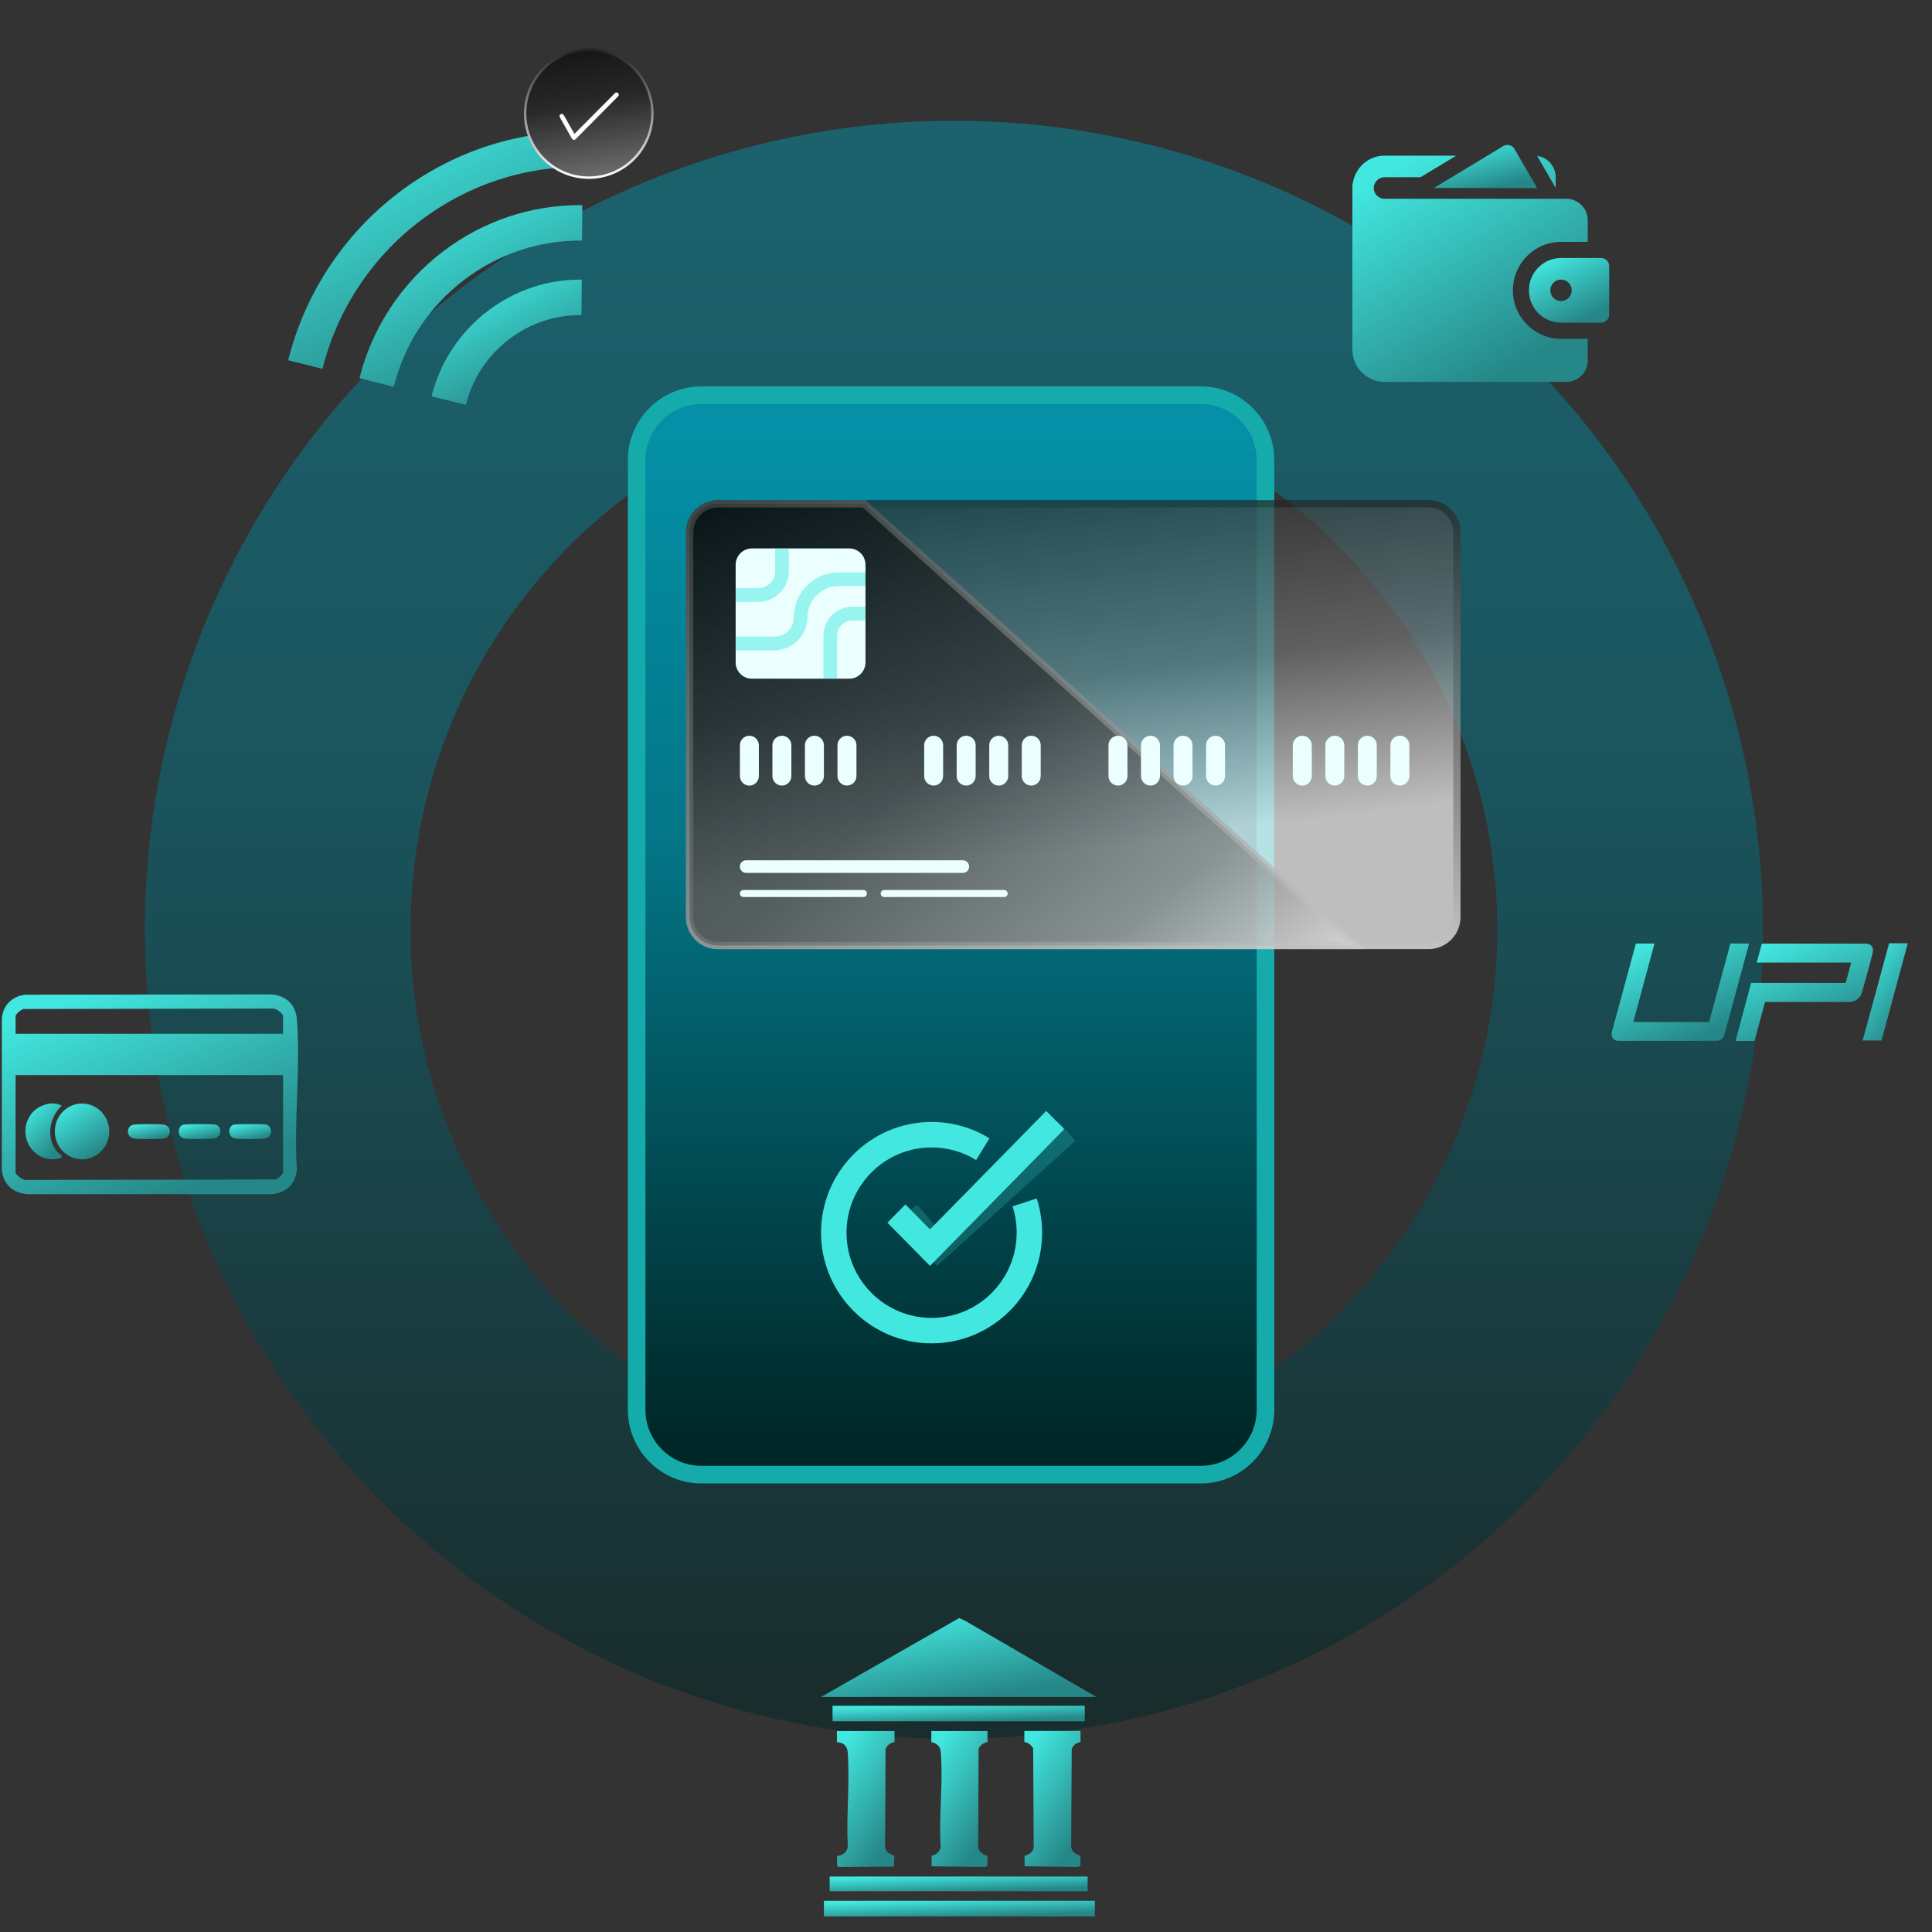
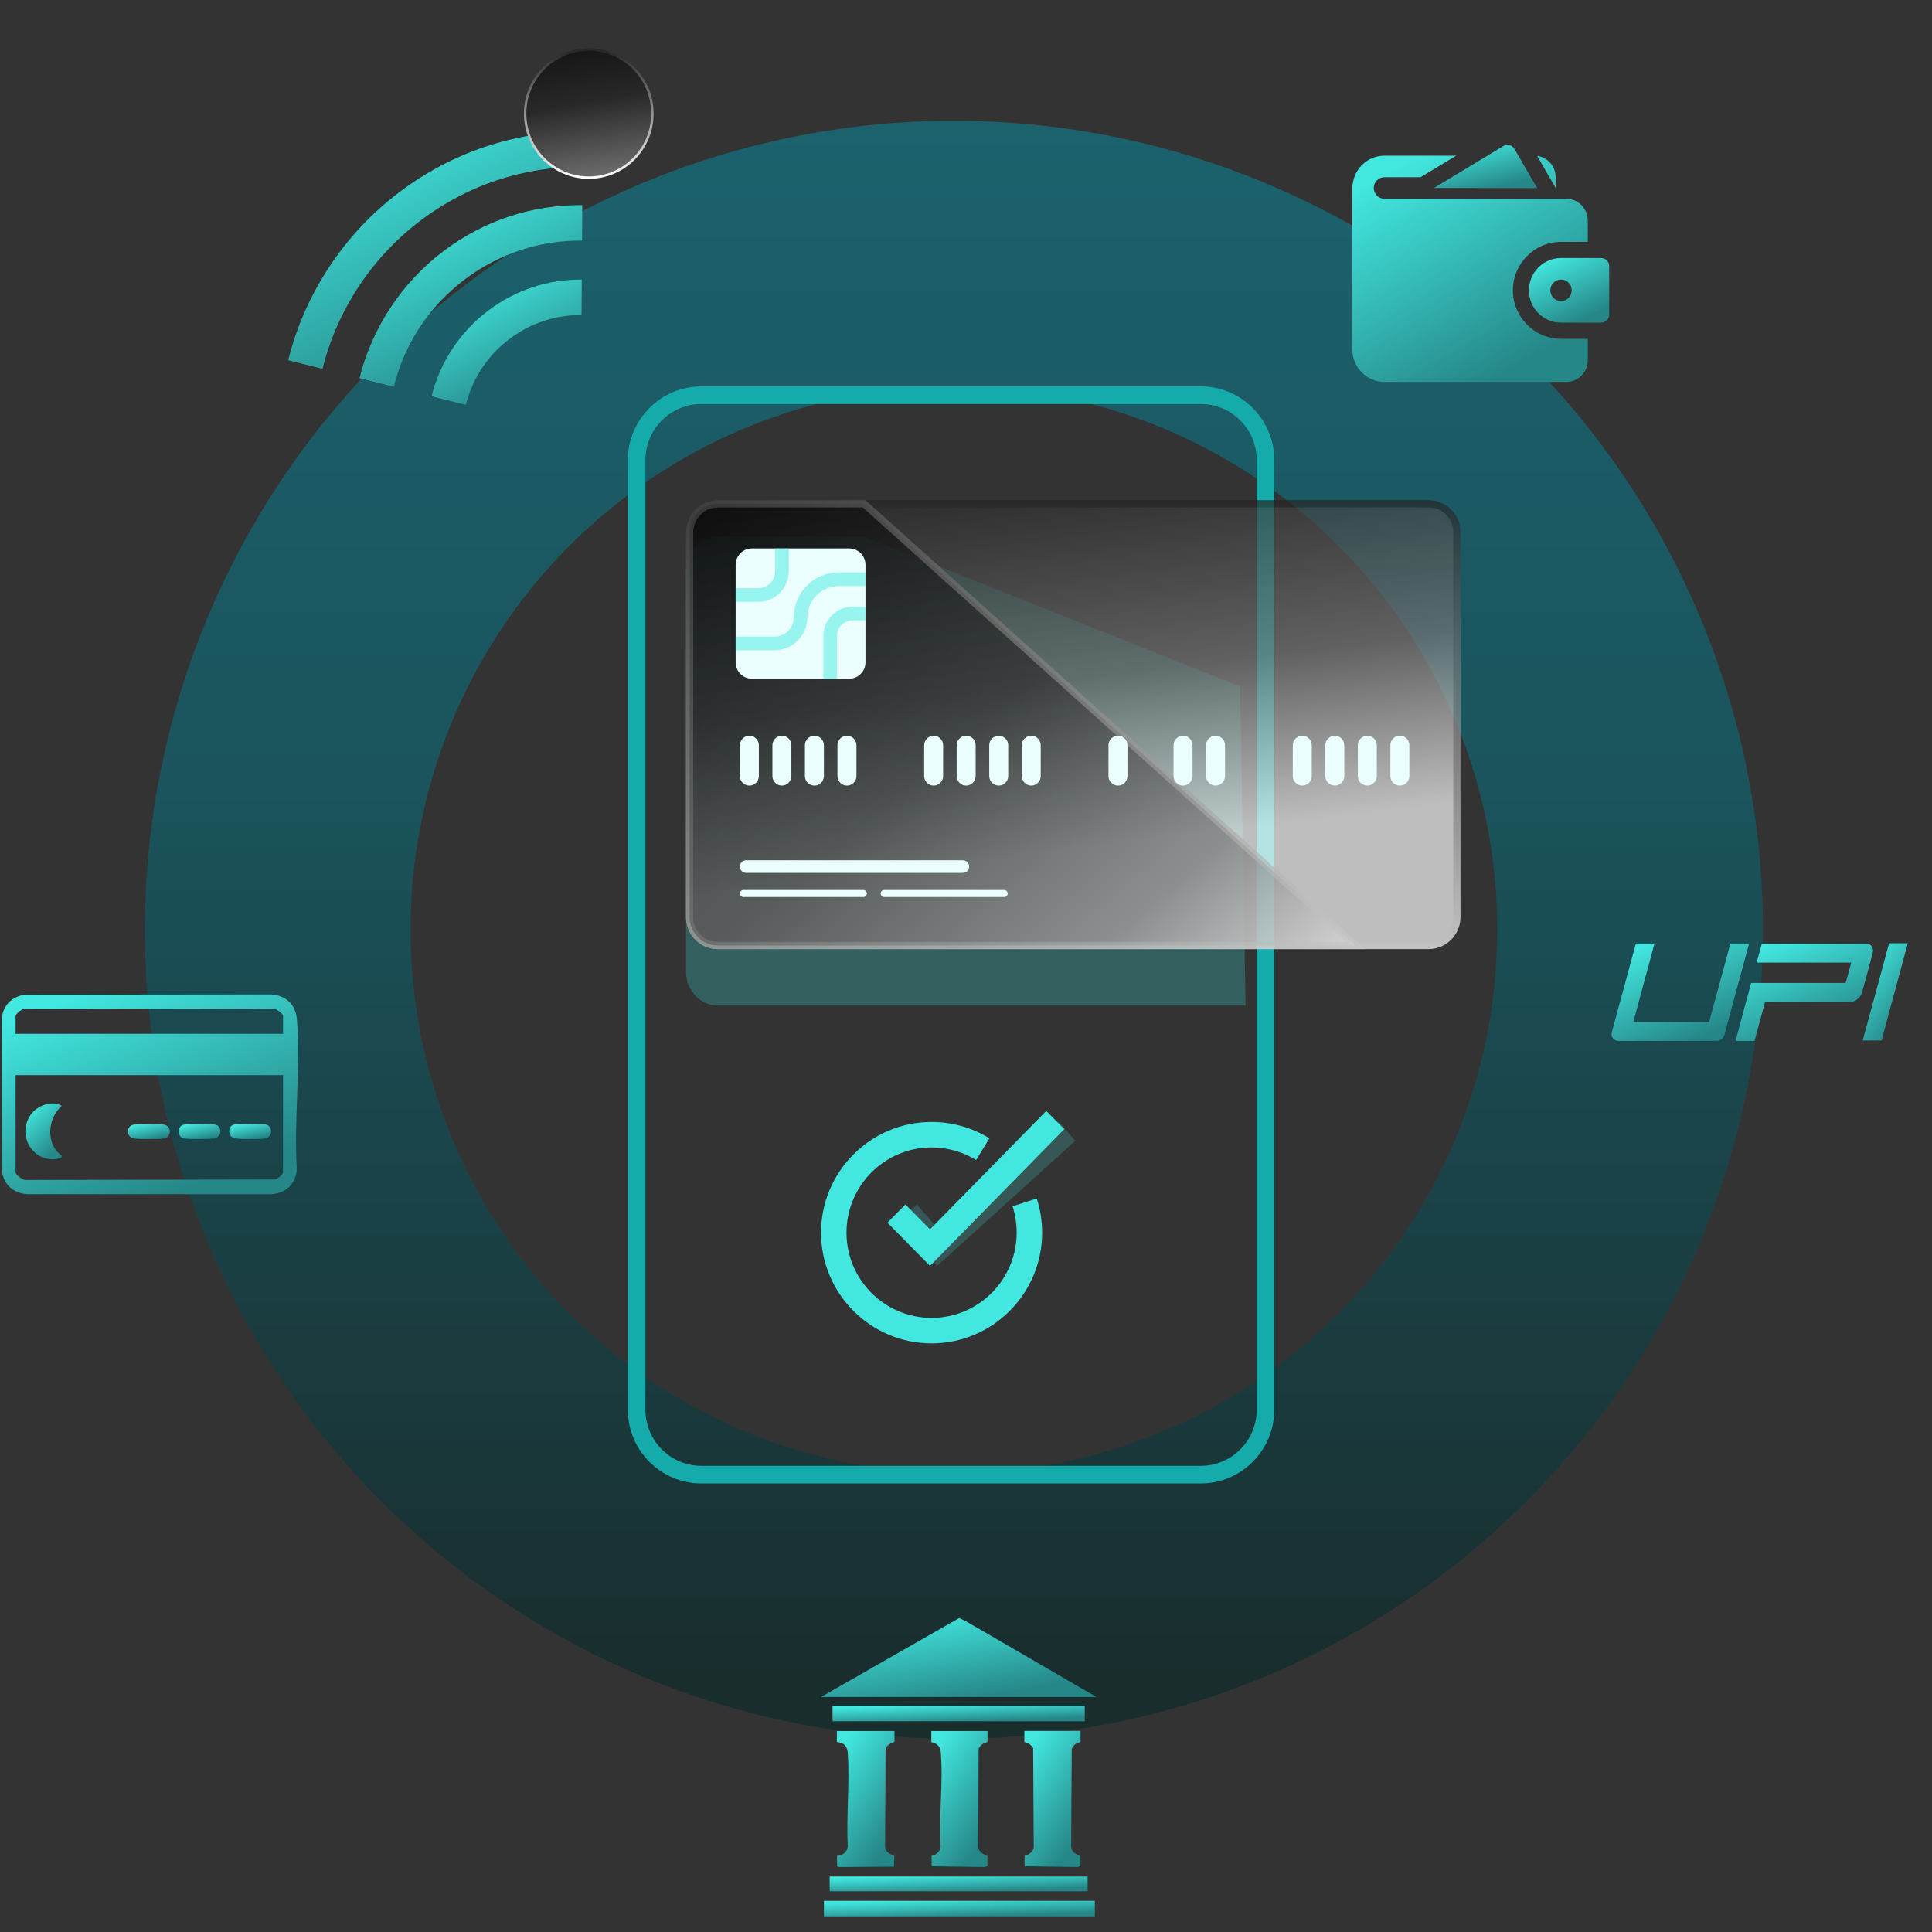
<svg xmlns="http://www.w3.org/2000/svg" width="80" height="80" viewBox="0 0 80 80" fill="none">
  <rect x="0" y="0" width="80" height="80" fill="#333333" stroke="none" />
  <circle opacity="0.5" cx="39.499" cy="38.5" r="28" stroke="url(#paint0_linear_373_11848)" stroke-width="11" />
  <path d="M51.577 41.636H29.731C29 41.636 28.407 41.016 28.407 40.251V23.628C28.407 22.863 29 22.243 29.731 22.243H35.839L51.35 28.425L51.577 41.636Z" fill="#32C4C1" fill-opacity="0.3" />
-   <path d="M49.524 16.476H29.309C27.701 16.476 26.397 17.783 26.397 19.396V58.252C26.397 59.865 27.701 61.172 29.309 61.172H49.524C51.132 61.172 52.436 59.865 52.436 58.252V19.396C52.436 17.783 51.132 16.476 49.524 16.476Z" fill="url(#paint1_linear_373_11848)" />
  <path d="M49.722 61.426H29.041C27.364 61.426 25.998 60.057 25.998 58.374V19.052C25.998 17.369 27.363 16 29.041 16H49.722C51.399 16 52.765 17.369 52.765 19.052V58.374C52.765 60.057 51.4 61.426 49.722 61.426V61.426ZM29.041 16.729C27.765 16.729 26.726 17.771 26.726 19.052V58.374C26.726 59.655 27.765 60.697 29.041 60.697H49.722C50.998 60.697 52.037 59.655 52.037 58.374V19.052C52.037 17.771 50.998 16.729 49.722 16.729H29.041Z" fill="#15ABAB" />
  <g opacity="0.7">
    <path d="M29.73 20.861H59.153C59.801 20.861 60.326 21.388 60.327 22.038V37.975C60.326 38.625 59.8 39.151 59.153 39.151H29.73C29.082 39.151 28.557 38.625 28.557 37.975V22.038C28.557 21.388 29.082 20.861 29.73 20.861Z" fill="#129292" />
    <path d="M29.73 20.861H59.153C59.801 20.861 60.326 21.388 60.327 22.038V37.975C60.326 38.625 59.8 39.151 59.153 39.151H29.73C29.082 39.151 28.557 38.625 28.557 37.975V22.038C28.557 21.388 29.082 20.861 29.73 20.861Z" fill="url(#paint2_linear_373_11848)" />
    <path d="M29.73 20.861H59.153C59.801 20.861 60.326 21.388 60.327 22.038V37.975C60.326 38.625 59.8 39.151 59.153 39.151H29.73C29.082 39.151 28.557 38.625 28.557 37.975V22.038C28.557 21.388 29.082 20.861 29.73 20.861Z" stroke="url(#paint3_linear_373_11848)" stroke-width="0.3" />
  </g>
  <path opacity="0.68" d="M29.73 20.861H35.782L56.133 39.151H29.73C29.082 39.151 28.557 38.625 28.557 37.975V22.038C28.557 21.388 29.082 20.861 29.73 20.861Z" fill="url(#paint4_linear_373_11848)" stroke="url(#paint5_linear_373_11848)" stroke-width="0.3" />
  <path d="M35.838 23.385V27.428C35.838 27.801 35.537 28.103 35.166 28.103H31.134C30.763 28.103 30.462 27.801 30.462 27.428V23.385C30.462 23.012 30.763 22.71 31.134 22.71H35.166C35.537 22.71 35.838 23.012 35.838 23.385Z" fill="#EAFFFE" />
  <path opacity="0.49" d="M32.663 22.71V23.654C32.663 24.352 32.097 24.921 31.399 24.921H30.462V24.355H31.399C31.785 24.355 32.098 24.041 32.098 23.654V22.71H32.663L32.663 22.71Z" fill="#42E8E0" />
  <path opacity="0.49" d="M35.838 25.123V25.69H35.297C34.947 25.69 34.661 25.976 34.661 26.328V28.103H34.096V26.328C34.096 25.664 34.635 25.123 35.297 25.123H35.838Z" fill="#42E8E0" />
  <path opacity="0.49" d="M35.839 23.701V24.267H34.729C34.014 24.267 33.432 24.85 33.432 25.568C33.432 26.285 32.825 26.926 32.078 26.926H30.461V26.359H32.078C32.514 26.359 32.868 26.004 32.868 25.568C32.868 24.538 33.703 23.701 34.729 23.701H35.839Z" fill="#42E8E0" />
  <path d="M39.869 36.145H30.896C30.753 36.145 30.636 36.028 30.636 35.884C30.636 35.74 30.753 35.622 30.896 35.622H39.869C40.013 35.622 40.13 35.74 40.13 35.884C40.13 36.028 40.013 36.145 39.869 36.145Z" fill="#EAFFFE" />
  <path d="M35.753 37.144H30.782C30.703 37.144 30.637 37.078 30.637 36.999C30.637 36.919 30.703 36.854 30.782 36.854H35.753C35.832 36.854 35.897 36.919 35.897 36.999C35.897 37.078 35.832 37.144 35.753 37.144Z" fill="#EAFFFE" />
  <path d="M41.581 37.144H36.611C36.531 37.144 36.466 37.078 36.466 36.999C36.466 36.919 36.531 36.854 36.611 36.854H41.581C41.661 36.854 41.726 36.919 41.726 36.999C41.726 37.078 41.661 37.144 41.581 37.144Z" fill="#EAFFFE" />
  <path d="M31.03 32.53C30.814 32.53 30.638 32.352 30.638 32.136V30.859C30.638 30.642 30.815 30.465 31.03 30.465C31.247 30.465 31.423 30.643 31.423 30.859V32.136C31.423 32.353 31.246 32.53 31.03 32.53Z" fill="#EAFFFE" />
  <path d="M32.377 32.529C32.16 32.529 31.984 32.352 31.984 32.135V30.859C31.984 30.642 32.161 30.465 32.377 30.465C32.593 30.465 32.769 30.642 32.769 30.859V32.135C32.769 32.352 32.593 32.529 32.377 32.529Z" fill="#EAFFFE" />
  <path d="M33.723 30.464H33.723C33.506 30.464 33.33 30.641 33.33 30.858V32.135C33.33 32.353 33.506 32.529 33.723 32.529H33.723C33.94 32.529 34.116 32.353 34.116 32.135V30.858C34.116 30.641 33.94 30.464 33.723 30.464Z" fill="#EAFFFE" />
  <path d="M35.071 32.529C34.855 32.529 34.678 32.352 34.678 32.135V30.859C34.678 30.642 34.855 30.465 35.071 30.465C35.287 30.465 35.464 30.642 35.464 30.859V32.135C35.464 32.352 35.287 32.529 35.071 32.529Z" fill="#EAFFFE" />
  <path d="M38.661 32.529C38.444 32.529 38.268 32.352 38.268 32.135V30.859C38.268 30.642 38.445 30.465 38.661 30.465C38.877 30.465 39.053 30.642 39.053 30.859V32.135C39.053 32.352 38.877 32.529 38.661 32.529Z" fill="#EAFFFE" />
  <path d="M40.007 32.529C39.791 32.529 39.614 32.352 39.614 32.135V30.859C39.614 30.642 39.791 30.465 40.007 30.465C40.223 30.465 40.4 30.642 40.4 30.859V32.135C40.4 32.352 40.223 32.529 40.007 32.529Z" fill="#EAFFFE" />
  <path d="M41.355 32.529C41.139 32.529 40.962 32.352 40.962 32.135V30.859C40.962 30.642 41.139 30.465 41.355 30.465C41.571 30.465 41.748 30.642 41.748 30.859V32.135C41.748 32.352 41.571 32.529 41.355 32.529Z" fill="#EAFFFE" />
  <path d="M42.701 32.529C42.485 32.529 42.309 32.352 42.309 32.135V30.859C42.309 30.642 42.485 30.465 42.701 30.465C42.917 30.465 43.094 30.642 43.094 30.859V32.135C43.094 32.352 42.917 32.529 42.701 32.529Z" fill="#EAFFFE" />
  <path d="M53.925 32.53C53.709 32.53 53.532 32.352 53.532 32.136V30.859C53.532 30.642 53.709 30.465 53.925 30.465C54.142 30.465 54.318 30.643 54.318 30.859V32.136C54.318 32.353 54.141 32.53 53.925 32.53Z" fill="#EAFFFE" />
  <path d="M55.271 32.529C55.055 32.529 54.879 32.352 54.879 32.135V30.859C54.879 30.642 55.056 30.465 55.271 30.465C55.488 30.465 55.664 30.642 55.664 30.859V32.135C55.664 32.352 55.487 32.529 55.271 32.529Z" fill="#EAFFFE" />
  <path d="M56.618 32.529C56.401 32.529 56.225 32.352 56.225 32.135V30.859C56.225 30.642 56.402 30.465 56.618 30.465C56.834 30.465 57.01 30.642 57.01 30.859V32.135C57.01 32.352 56.833 32.529 56.618 32.529Z" fill="#EAFFFE" />
  <path d="M57.966 30.464H57.966C57.749 30.464 57.573 30.641 57.573 30.858V32.135C57.573 32.353 57.749 32.529 57.966 32.529H57.966C58.183 32.529 58.359 32.353 58.359 32.135V30.858C58.359 30.641 58.183 30.464 57.966 30.464Z" fill="#EAFFFE" />
  <path d="M46.293 32.529C46.077 32.529 45.9 32.352 45.9 32.135V30.859C45.9 30.642 46.077 30.465 46.293 30.465C46.509 30.465 46.686 30.642 46.686 30.859V32.135C46.686 32.352 46.509 32.529 46.293 32.529Z" fill="#EAFFFE" />
-   <path d="M47.639 32.529C47.423 32.529 47.246 32.352 47.246 32.135V30.859C47.246 30.642 47.423 30.465 47.639 30.465C47.855 30.465 48.032 30.642 48.032 30.859V32.135C48.032 32.352 47.855 32.529 47.639 32.529Z" fill="#EAFFFE" />
  <path d="M48.987 32.529C48.771 32.529 48.594 32.352 48.594 32.135V30.859C48.594 30.642 48.771 30.465 48.987 30.465C49.203 30.465 49.38 30.642 49.38 30.859V32.135C49.38 32.352 49.203 32.529 48.987 32.529Z" fill="#EAFFFE" />
  <path d="M50.333 32.529C50.117 32.529 49.941 32.352 49.941 32.135V30.859C49.941 30.642 50.118 30.465 50.333 30.465C50.55 30.465 50.726 30.642 50.726 30.859V32.135C50.726 32.352 50.549 32.529 50.333 32.529Z" fill="#EAFFFE" />
  <path d="M38.575 55.626C36.052 55.626 33.998 53.57 33.998 51.042C33.998 48.515 36.052 46.458 38.575 46.458C39.423 46.458 40.252 46.692 40.971 47.136L40.419 48.034C39.866 47.693 39.228 47.513 38.575 47.513C36.632 47.513 35.052 49.096 35.052 51.042C35.052 52.988 36.632 54.571 38.575 54.571C40.518 54.571 42.098 52.988 42.098 51.042C42.098 50.669 42.041 50.302 41.927 49.952L42.929 49.626C43.077 50.082 43.152 50.558 43.152 51.042C43.152 53.57 41.099 55.626 38.575 55.626V55.626Z" fill="#42E8E0" />
  <path d="M38.806 52.417L37.202 50.567L37.969 49.876L38.895 50.944L43.847 46.458L44.525 47.24L38.806 52.417Z" fill="#42E8E0" fill-opacity="0.2" />
  <path d="M38.51 52.418L36.746 50.629L37.491 49.873L38.51 50.906L43.323 46L44.069 46.756L38.51 52.418Z" fill="#42E8E0" />
  <path d="M68.509 39.069L67.632 42.321H70.77L71.653 39.069H72.427L71.399 42.864C71.355 42.981 71.263 43.064 71.141 43.095C69.761 43.113 68.38 43.095 66.999 43.102C66.808 43.087 66.701 42.932 66.741 42.74L67.739 39.069H68.512H68.509Z" fill="url(#paint6_linear_373_11848)" />
  <path d="M72.646 43.103H71.865L72.51 40.701H76.424L76.656 39.859H72.738L72.956 39.074H77.264C77.371 39.078 77.466 39.111 77.522 39.21C77.588 39.334 77.544 39.448 77.514 39.576C77.382 40.101 77.227 40.618 77.087 41.143C77.013 41.332 76.822 41.475 76.627 41.49H73.088L72.65 43.103H72.646Z" fill="url(#paint7_linear_373_11848)" />
  <path d="M78.998 39.059L77.911 43.084H77.131L78.224 39.059H78.998Z" fill="url(#paint8_linear_373_11848)" />
  <path d="M34 70.267L39.717 67L39.959 67.11L45.399 70.267H34Z" fill="url(#paint9_linear_373_11848)" />
  <path d="M44.918 70.632H34.474V71.274H44.918V70.632Z" fill="url(#paint10_linear_373_11848)" />
  <path d="M37.039 71.677V72.138C36.877 72.161 36.731 72.264 36.67 72.417L36.651 76.468C36.689 76.795 37.012 76.795 37.035 76.87L37.012 77.295L34.754 77.31L34.666 77.279L34.658 76.854C34.889 76.822 35.065 76.72 35.104 76.468C35.038 75.201 35.192 73.838 35.104 72.579C35.084 72.295 34.931 72.15 34.654 72.138V71.677H37.042H37.039Z" fill="url(#paint11_linear_373_11848)" />
  <path d="M40.891 71.677V72.138C40.73 72.161 40.584 72.264 40.522 72.417L40.503 76.468C40.541 76.795 40.864 76.795 40.887 76.87V77.259L40.787 77.31L38.576 77.279V76.846C38.771 76.803 38.921 76.681 38.952 76.468C38.864 75.197 39.067 73.772 38.952 72.52C38.933 72.303 38.764 72.173 38.564 72.138V71.677H40.891Z" fill="url(#paint12_linear_373_11848)" />
  <path d="M44.742 71.677V72.137C44.574 72.161 44.443 72.259 44.378 72.421L44.355 76.468C44.393 76.794 44.716 76.794 44.739 76.869V77.259L44.639 77.31L42.427 77.278V76.846C42.6 76.802 42.781 76.692 42.804 76.495L42.781 72.385C42.692 72.251 42.577 72.153 42.416 72.133V71.673H44.742V71.677Z" fill="url(#paint13_linear_373_11848)" />
  <path d="M45.335 78.711H34.117V79.353H45.335V78.711Z" fill="url(#paint14_linear_373_11848)" />
  <path d="M45.036 77.704H34.355V78.314H45.036V77.704Z" fill="url(#paint15_linear_373_11848)" />
  <path d="M1.004 41.188L11.254 41.177C11.839 41.23 12.24 41.588 12.292 42.2C12.458 44.185 12.163 46.413 12.292 48.425C12.24 49.036 11.843 49.395 11.254 49.448H1.114C0.551 49.399 0.142 49.051 0.076 48.466V42.162C0.127 41.626 0.492 41.275 1.004 41.192V41.188ZM11.721 42.807V42.075C11.721 41.969 11.416 41.743 11.294 41.762L0.97 41.781C0.878 41.8 0.646 41.992 0.646 42.075V42.807H11.721ZM11.721 44.518H0.646V48.545C0.646 48.651 0.952 48.878 1.073 48.859L11.397 48.84C11.489 48.821 11.721 48.629 11.721 48.545V44.518Z" fill="url(#paint16_linear_373_11848)" />
-   <path d="M3.397 48.006C4.019 48.006 4.524 47.488 4.524 46.85C4.524 46.212 4.019 45.695 3.397 45.695C2.775 45.695 2.27 46.212 2.27 46.85C2.27 47.488 2.775 48.006 3.397 48.006Z" fill="url(#paint17_linear_373_11848)" />
  <path d="M2.557 47.858L2.535 47.941C1.486 48.292 0.624 47.081 1.279 46.148C1.534 45.782 2.159 45.548 2.557 45.789C1.957 46.329 1.883 47.371 2.557 47.858Z" fill="url(#paint18_linear_373_11848)" />
  <path d="M9.674 46.571C9.777 46.54 10.882 46.537 11.007 46.563C11.287 46.616 11.316 47.088 10.966 47.144C10.782 47.175 9.884 47.178 9.715 47.137C9.416 47.069 9.431 46.642 9.674 46.571Z" fill="url(#paint19_linear_373_11848)" />
  <path d="M7.599 46.571C7.746 46.537 8.777 46.537 8.924 46.571C9.189 46.631 9.222 47.088 8.847 47.141C8.652 47.171 7.772 47.179 7.599 47.137C7.337 47.077 7.334 46.631 7.599 46.571Z" fill="url(#paint20_linear_373_11848)" />
  <path d="M5.522 46.571C5.673 46.537 6.656 46.537 6.807 46.571C7.12 46.643 7.109 47.092 6.774 47.145C6.589 47.175 5.691 47.179 5.522 47.137C5.22 47.069 5.22 46.639 5.522 46.571Z" fill="url(#paint21_linear_373_11848)" />
  <path d="M19.291 16.765L17.87 16.41C18.221 15.001 19.052 13.742 20.211 12.866C21.34 12.012 22.68 11.566 24.091 11.578L24.079 13.047C22.996 13.037 21.962 13.381 21.093 14.038C20.188 14.723 19.565 15.667 19.291 16.766V16.765Z" fill="url(#paint22_linear_373_11848)" />
  <path d="M16.306 16.015L14.886 15.659C15.406 13.57 16.64 11.703 18.358 10.403C20.032 9.136 22.022 8.476 24.112 8.493L24.101 9.962C22.333 9.947 20.654 10.505 19.24 11.575C17.767 12.69 16.753 14.225 16.306 16.016V16.015Z" fill="url(#paint23_linear_373_11848)" />
  <path d="M13.353 15.273L11.933 14.917C12.621 12.153 14.252 9.684 16.524 7.966C18.709 6.312 21.302 5.44 24.029 5.44C24.064 5.44 24.099 5.44 24.133 5.44L24.122 6.909C21.68 6.888 19.36 7.66 17.406 9.138C15.401 10.655 13.962 12.834 13.354 15.273L13.353 15.273Z" fill="url(#paint24_linear_373_11848)" />
  <path d="M24.38 2.05C25.835 2.05 27.015 3.238 27.015 4.703C27.015 6.169 25.835 7.356 24.38 7.356C22.926 7.356 21.746 6.169 21.745 4.703C21.745 3.238 22.926 2.05 24.38 2.05Z" fill="url(#paint25_linear_373_11848)" stroke="url(#paint26_linear_373_11848)" stroke-width="0.1" />
-   <path d="M23.766 5.793C23.762 5.793 23.758 5.792 23.753 5.792C23.725 5.788 23.7 5.771 23.685 5.746L23.181 4.858C23.156 4.813 23.171 4.756 23.216 4.73C23.261 4.704 23.318 4.72 23.343 4.765L23.786 5.546L25.463 3.858C25.499 3.821 25.558 3.821 25.594 3.858C25.631 3.895 25.631 3.954 25.594 3.991L23.832 5.765C23.814 5.783 23.791 5.793 23.766 5.793H23.766Z" fill="white" />
  <path d="M63.65 7.788L62.709 6.166C62.665 6.089 62.591 6.032 62.505 6.01C62.42 5.989 62.328 6.001 62.252 6.047L59.377 7.784L63.65 7.788Z" fill="url(#paint27_linear_373_11848)" />
  <path d="M57.328 8.231C57.085 8.231 56.885 8.03 56.885 7.785C56.885 7.539 57.085 7.338 57.328 7.338H58.821L60.301 6.446H57.328C56.673 6.446 56.128 6.928 56.022 7.561C56.013 7.597 55.999 7.633 55.999 7.673V14.476C55.999 15.212 56.597 15.814 57.328 15.814H64.86C65.347 15.814 65.746 15.412 65.746 14.922V14.03H64.638C63.539 14.03 62.645 13.129 62.645 12.022C62.645 10.916 63.539 10.015 64.638 10.015H65.746V9.123C65.746 8.632 65.347 8.231 64.86 8.231H57.328ZM64.417 7.338C64.417 6.888 64.085 6.513 63.65 6.455L64.417 7.785V7.338Z" fill="url(#paint28_linear_373_11848)" />
  <path d="M66.301 10.684H64.639C63.907 10.684 63.31 11.284 63.31 12.022C63.31 12.76 63.907 13.36 64.639 13.36H66.301C66.484 13.36 66.633 13.21 66.633 13.025V11.018C66.633 10.834 66.484 10.684 66.301 10.684ZM64.639 12.468C64.395 12.468 64.196 12.268 64.196 12.022C64.196 11.776 64.395 11.576 64.639 11.576C64.884 11.576 65.082 11.776 65.082 12.022C65.082 12.268 64.884 12.468 64.639 12.468Z" fill="url(#paint29_linear_373_11848)" />
  <defs>
    <linearGradient id="paint0_linear_373_11848" x1="39.499" y1="5" x2="39.499" y2="72" gradientUnits="userSpaceOnUse">
      <stop stop-color="#0492A9" />
      <stop offset="0.42" stop-color="#037586" />
      <stop offset="0.97" stop-color="#002727" />
    </linearGradient>
    <linearGradient id="paint1_linear_373_11848" x1="39.416" y1="16.476" x2="39.416" y2="61.172" gradientUnits="userSpaceOnUse">
      <stop stop-color="#0492A9" />
      <stop offset="0.418" stop-color="#037586" />
      <stop offset="0.966" stop-color="#002727" />
    </linearGradient>
    <linearGradient id="paint2_linear_373_11848" x1="34.706" y1="8.428" x2="38.759" y2="40.274" gradientUnits="userSpaceOnUse">
      <stop />
      <stop offset="0.379" stop-color="#282828" />
      <stop offset="0.647" stop-color="#747474" />
      <stop offset="0.866" stop-color="#F9F9F9" />
    </linearGradient>
    <linearGradient id="paint3_linear_373_11848" x1="44.442" y1="20.711" x2="44.442" y2="39.302" gradientUnits="userSpaceOnUse">
      <stop stop-color="#242424" />
      <stop offset="1" stop-color="white" />
    </linearGradient>
    <linearGradient id="paint4_linear_373_11848" x1="28.998" y1="20.5" x2="54.239" y2="50" gradientUnits="userSpaceOnUse">
      <stop />
      <stop offset="0.379" stop-color="#282828" />
      <stop offset="0.647" stop-color="#747474" />
      <stop offset="0.866" stop-color="#F9F9F9" />
    </linearGradient>
    <linearGradient id="paint5_linear_373_11848" x1="23.998" y1="12.5" x2="66.499" y2="49" gradientUnits="userSpaceOnUse">
      <stop stop-color="#242424" />
      <stop offset="1" stop-color="white" />
    </linearGradient>
    <linearGradient id="paint6_linear_373_11848" x1="67.293" y1="39.438" x2="69.066" y2="43.532" gradientUnits="userSpaceOnUse">
      <stop stop-color="#42E8E0" />
      <stop offset="1" stop-color="#268788" />
    </linearGradient>
    <linearGradient id="paint7_linear_373_11848" x1="72.425" y1="39.442" x2="74.195" y2="43.532" gradientUnits="userSpaceOnUse">
      <stop stop-color="#42E8E0" />
      <stop offset="1" stop-color="#268788" />
    </linearGradient>
    <linearGradient id="paint8_linear_373_11848" x1="77.314" y1="39.426" x2="79.651" y2="41.199" gradientUnits="userSpaceOnUse">
      <stop stop-color="#42E8E0" />
      <stop offset="1" stop-color="#268788" />
    </linearGradient>
    <linearGradient id="paint9_linear_373_11848" x1="35.121" y1="67.298" x2="35.79" y2="71.12" gradientUnits="userSpaceOnUse">
      <stop stop-color="#42E8E0" />
      <stop offset="1" stop-color="#268788" />
    </linearGradient>
    <linearGradient id="paint10_linear_373_11848" x1="35.501" y1="70.691" x2="35.53" y2="71.463" gradientUnits="userSpaceOnUse">
      <stop stop-color="#42E8E0" />
      <stop offset="1" stop-color="#268788" />
    </linearGradient>
    <linearGradient id="paint11_linear_373_11848" x1="34.889" y1="72.192" x2="38.069" y2="74.397" gradientUnits="userSpaceOnUse">
      <stop stop-color="#42E8E0" />
      <stop offset="1" stop-color="#268788" />
    </linearGradient>
    <linearGradient id="paint12_linear_373_11848" x1="38.793" y1="72.192" x2="41.943" y2="74.32" gradientUnits="userSpaceOnUse">
      <stop stop-color="#42E8E0" />
      <stop offset="1" stop-color="#268788" />
    </linearGradient>
    <linearGradient id="paint13_linear_373_11848" x1="42.645" y1="72.188" x2="45.796" y2="74.315" gradientUnits="userSpaceOnUse">
      <stop stop-color="#42E8E0" />
      <stop offset="1" stop-color="#268788" />
    </linearGradient>
    <linearGradient id="paint14_linear_373_11848" x1="35.219" y1="78.77" x2="35.246" y2="79.543" gradientUnits="userSpaceOnUse">
      <stop stop-color="#42E8E0" />
      <stop offset="1" stop-color="#268788" />
    </linearGradient>
    <linearGradient id="paint15_linear_373_11848" x1="35.405" y1="77.76" x2="35.431" y2="78.494" gradientUnits="userSpaceOnUse">
      <stop stop-color="#42E8E0" />
      <stop offset="1" stop-color="#268788" />
    </linearGradient>
    <linearGradient id="paint16_linear_373_11848" x1="1.282" y1="41.932" x2="4.794" y2="50.454" gradientUnits="userSpaceOnUse">
      <stop stop-color="#42E8E0" />
      <stop offset="1" stop-color="#268788" />
    </linearGradient>
    <linearGradient id="paint17_linear_373_11848" x1="2.492" y1="45.906" x2="3.745" y2="47.906" gradientUnits="userSpaceOnUse">
      <stop stop-color="#42E8E0" />
      <stop offset="1" stop-color="#268788" />
    </linearGradient>
    <linearGradient id="paint18_linear_373_11848" x1="1.199" y1="45.902" x2="2.59" y2="47.383" gradientUnits="userSpaceOnUse">
      <stop stop-color="#42E8E0" />
      <stop offset="1" stop-color="#268788" />
    </linearGradient>
    <linearGradient id="paint19_linear_373_11848" x1="9.662" y1="46.602" x2="9.819" y2="47.318" gradientUnits="userSpaceOnUse">
      <stop stop-color="#42E8E0" />
      <stop offset="1" stop-color="#268788" />
    </linearGradient>
    <linearGradient id="paint20_linear_373_11848" x1="7.571" y1="46.602" x2="7.728" y2="47.316" gradientUnits="userSpaceOnUse">
      <stop stop-color="#42E8E0" />
      <stop offset="1" stop-color="#268788" />
    </linearGradient>
    <linearGradient id="paint21_linear_373_11848" x1="5.466" y1="46.602" x2="5.623" y2="47.318" gradientUnits="userSpaceOnUse">
      <stop stop-color="#42E8E0" />
      <stop offset="1" stop-color="#268788" />
    </linearGradient>
    <linearGradient id="paint22_linear_373_11848" x1="18.482" y1="12.051" x2="21.013" y2="17.015" gradientUnits="userSpaceOnUse">
      <stop stop-color="#42E8E0" />
      <stop offset="1" stop-color="#268788" />
    </linearGradient>
    <linearGradient id="paint23_linear_373_11848" x1="15.793" y1="9.18" x2="19.413" y2="16.443" gradientUnits="userSpaceOnUse">
      <stop stop-color="#42E8E0" />
      <stop offset="1" stop-color="#268788" />
    </linearGradient>
    <linearGradient id="paint24_linear_373_11848" x1="13.132" y1="6.338" x2="17.832" y2="15.875" gradientUnits="userSpaceOnUse">
      <stop stop-color="#42E8E0" />
      <stop offset="1" stop-color="#268788" />
    </linearGradient>
    <linearGradient id="paint25_linear_373_11848" x1="23.137" y1="-0.562" x2="25.224" y2="12.244" gradientUnits="userSpaceOnUse">
      <stop />
      <stop offset="0.379" stop-color="#282828" />
      <stop offset="0.647" stop-color="#747474" />
      <stop offset="0.866" stop-color="#F9F9F9" />
    </linearGradient>
    <linearGradient id="paint26_linear_373_11848" x1="24.38" y1="2" x2="24.38" y2="7.406" gradientUnits="userSpaceOnUse">
      <stop stop-color="#242424" />
      <stop offset="1" stop-color="white" />
    </linearGradient>
    <linearGradient id="paint27_linear_373_11848" x1="59.797" y1="6.163" x2="60.314" y2="8.186" gradientUnits="userSpaceOnUse">
      <stop stop-color="#42E8E0" />
      <stop offset="1" stop-color="#268788" />
    </linearGradient>
    <linearGradient id="paint28_linear_373_11848" x1="56.958" y1="7.302" x2="61.89" y2="15.695" gradientUnits="userSpaceOnUse">
      <stop stop-color="#42E8E0" />
      <stop offset="1" stop-color="#268788" />
    </linearGradient>
    <linearGradient id="paint29_linear_373_11848" x1="63.637" y1="10.928" x2="64.916" y2="13.524" gradientUnits="userSpaceOnUse">
      <stop stop-color="#42E8E0" />
      <stop offset="1" stop-color="#268788" />
    </linearGradient>
  </defs>
</svg>